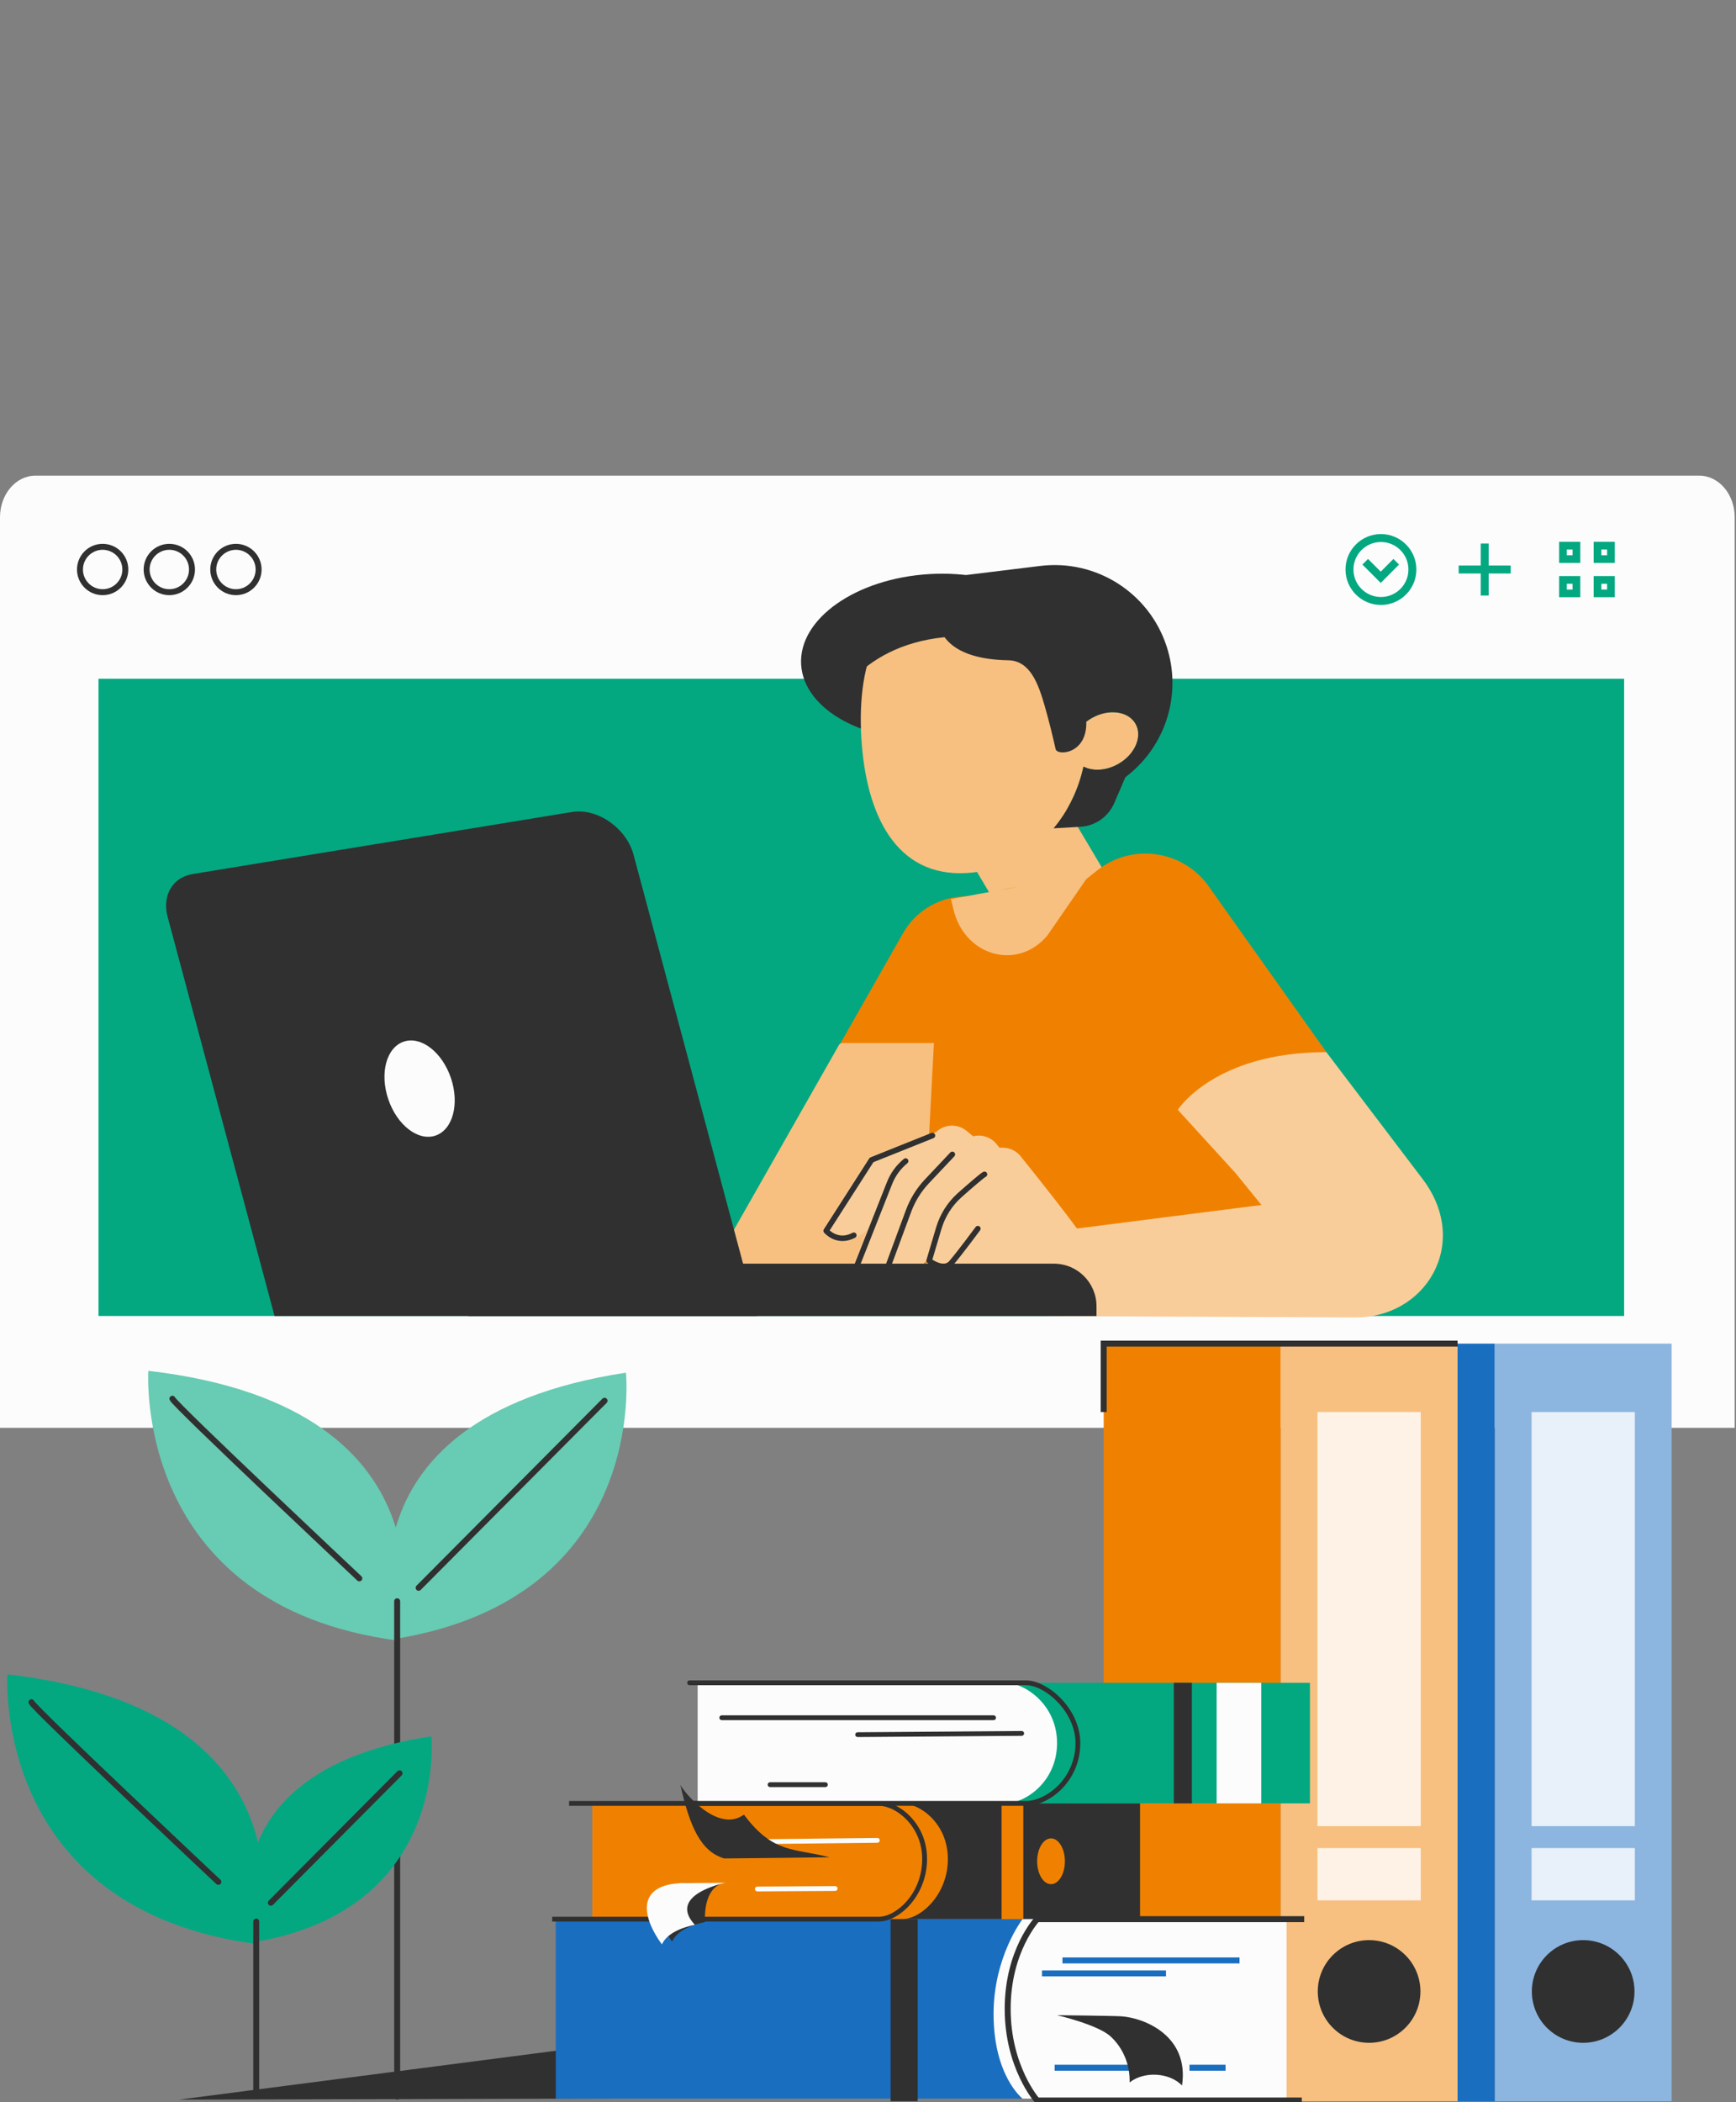
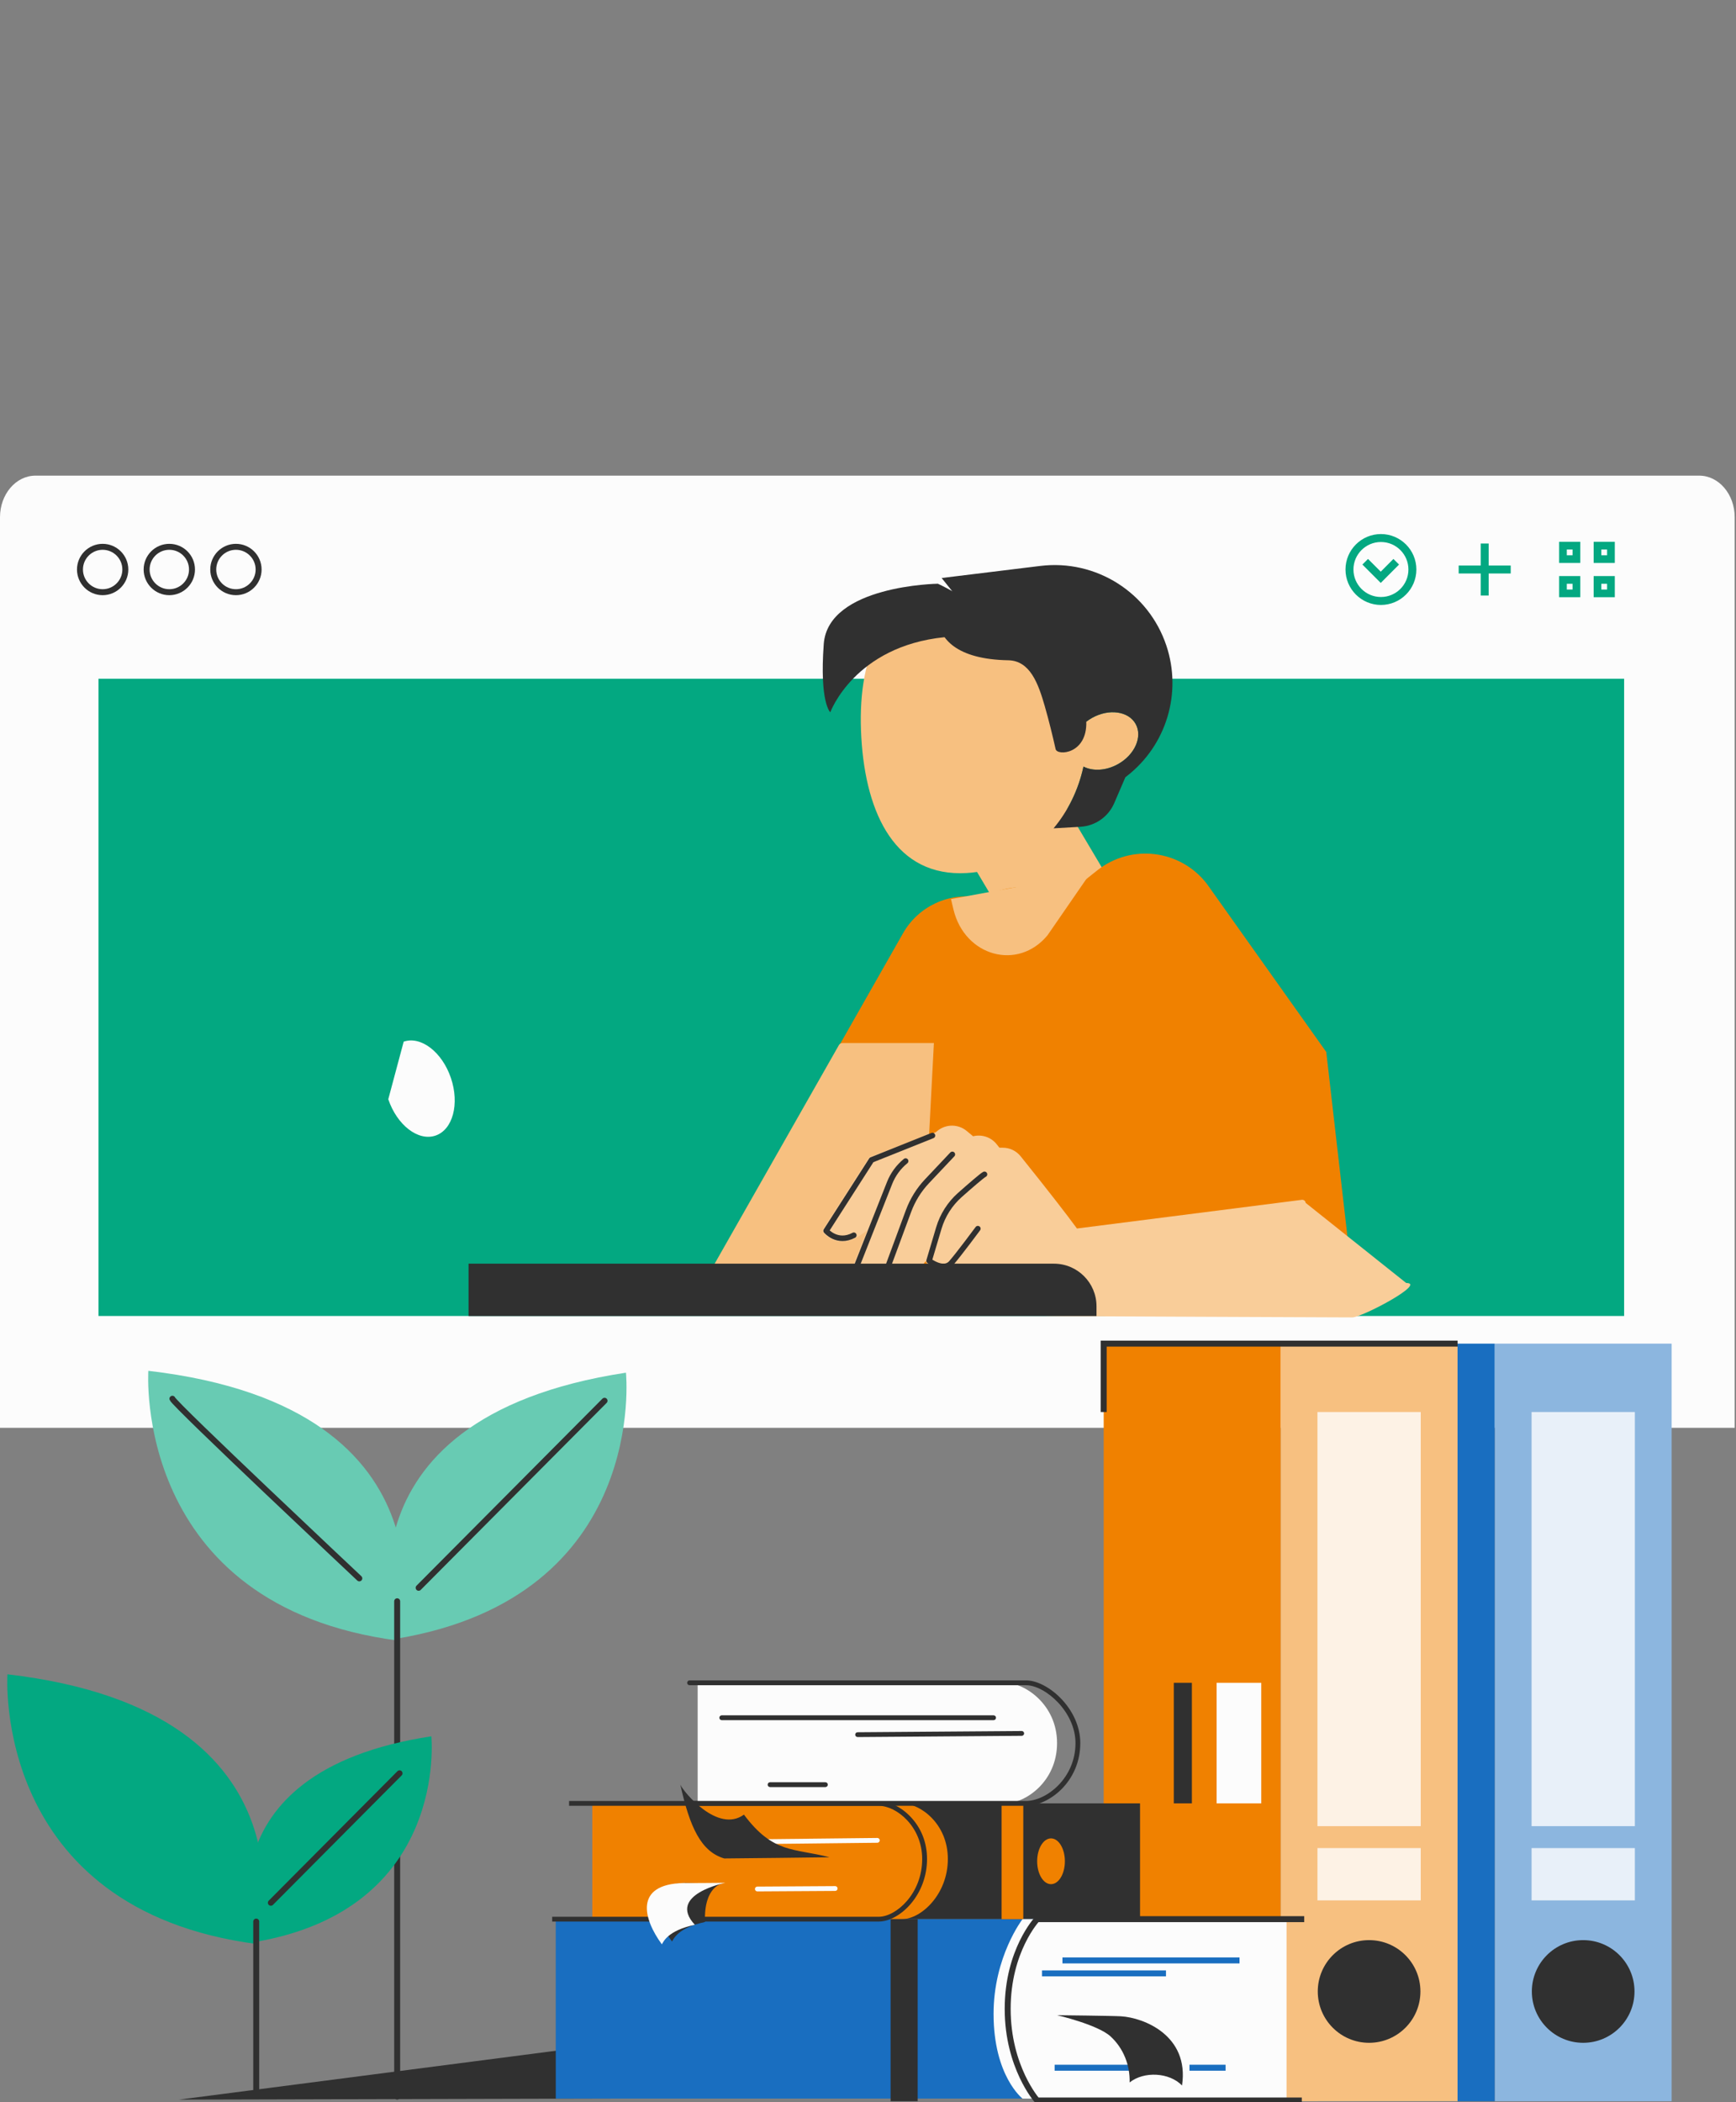
<svg xmlns="http://www.w3.org/2000/svg" viewBox="0 0 437 529">
  <rect x="0" y="0" width="437" height="529" fill="#808080" stroke="none" />
  <defs>
    <style>
      .cls-1, .cls-2, .cls-3, .cls-4, .cls-5, .cls-6, .cls-7, .cls-8 {
        fill: none;
      }

      .cls-2 {
        stroke: #196ec0;
      }

      .cls-2, .cls-3 {
        stroke-miterlimit: 10;
      }

      .cls-2, .cls-3, .cls-6, .cls-8 {
        stroke-width: 1.5px;
      }

      .cls-3, .cls-4, .cls-6, .cls-8 {
        stroke: #303030;
      }

      .cls-4 {
        stroke-width: 1.4px;
      }

      .cls-4, .cls-8 {
        stroke-linecap: round;
        stroke-linejoin: round;
      }

      .cls-9 {
        fill: #f9cd99;
      }

      .cls-10 {
        fill: #f7c080;
      }

      .cls-11 {
        fill: #03a881;
      }

      .cls-12 {
        fill: #68cbb3;
      }

      .cls-13 {
        fill: #fcfcfc;
      }

      .cls-14 {
        fill: #e8f0f9;
      }

      .cls-15 {
        fill: #f08100;
      }

      .cls-16 {
        fill: #fdf2e5;
      }

      .cls-17 {
        fill: #8cb6df;
      }

      .cls-18 {
        fill: #303030;
      }

      .cls-19 {
        fill: #196ec0;
      }

      .cls-5 {
        stroke: #03a881;
        stroke-width: 2px;
      }

      .cls-7 {
        clip-path: url(#clippath);
      }
    </style>
    <clipPath id="clippath">
      <rect class="cls-1" x="136.65" y="58.95" width="160.35" height="384.05" transform="translate(-34.16 467.8) rotate(-90)" />
    </clipPath>
  </defs>
  <g id="Ebene_3" data-name="Ebene 3">
    <g>
      <path class="cls-13" d="m436.67,359.29v-229.14c0-5.78-4-10.46-8.93-10.46H8.93C4,119.69,0,124.37,0,130.15v229.14h436.67Z" />
      <g>
        <path class="cls-6" d="m31.55,143.31c0,3.15-2.56,5.71-5.71,5.71s-5.71-2.56-5.71-5.71,2.56-5.71,5.71-5.71,5.71,2.56,5.71,5.71Z" />
        <path class="cls-6" d="m48.33,143.31c0,3.15-2.56,5.71-5.71,5.71s-5.71-2.56-5.71-5.71,2.55-5.71,5.71-5.71,5.71,2.56,5.71,5.71Z" />
        <path class="cls-6" d="m65.1,143.31c0,3.15-2.56,5.71-5.71,5.71s-5.71-2.56-5.71-5.71,2.56-5.71,5.71-5.71,5.71,2.56,5.71,5.71Z" />
      </g>
      <g>
        <path class="cls-5" d="m355.54,143.31c0,4.37-3.55,7.92-7.92,7.92s-7.92-3.55-7.92-7.92,3.55-7.92,7.92-7.92,7.92,3.55,7.92,7.92Z" />
        <polyline class="cls-5" points="351.47 141.36 347.57 145.27 343.66 141.36" />
      </g>
      <g>
        <line class="cls-5" x1="373.74" y1="136.77" x2="373.74" y2="149.86" />
        <line class="cls-5" x1="380.29" y1="143.31" x2="367.19" y2="143.31" />
      </g>
      <g>
        <path class="cls-11" d="m395.86,138.28v1.45h-1.45v-1.45h1.45m1.94-1.94h-5.32v5.32h5.32v-5.32h0Z" />
        <path class="cls-11" d="m395.86,146.9v1.45h-1.45v-1.45h1.45m1.94-1.94h-5.32v5.32h5.32v-5.32h0Z" />
        <path class="cls-11" d="m404.55,138.28v1.45h-1.45v-1.45h1.45m1.94-1.94h-5.32v5.32h5.32v-5.32h0Z" />
        <path class="cls-11" d="m404.55,146.9v1.45h-1.45v-1.45h1.45m1.94-1.94h-5.32v5.32h5.32v-5.32h0Z" />
      </g>
    </g>
    <g class="cls-7">
      <rect class="cls-11" x="136.65" y="58.95" width="160.35" height="384.05" transform="translate(-34.16 467.8) rotate(-90)" />
    </g>
    <g>
      <rect class="cls-10" x="242.6" y="179.51" width="27.59" height="60.95" rx="9.53" ry="9.53" transform="translate(-71.29 160.46) rotate(-30.72)" />
      <g>
-         <ellipse class="cls-18" cx="235.24" cy="165.26" rx="33.63" ry="20.85" transform="translate(-9.15 13.87) rotate(-3.31)" />
        <path class="cls-10" d="m285.87,182.17c-1.79-3.22-6.7-3.9-10.95-1.53-.53.29-1.02.62-1.47.97-1.58-18.96-16.69-33.36-34.19-32.35-17.8,1.03-23.57,16.88-22.44,36.33,1.13,19.45,8.72,35.13,26.52,34.1,14.55-.84,26.23-12.09,29.4-26.79,2.33,1.21,5.67,1.07,8.68-.61,4.25-2.37,6.24-6.9,4.45-10.12Z" />
        <path class="cls-18" d="m293.61,162.47h0c-4.46-13.38-17.73-21.77-31.73-20.06l-24.84,3.04,3.04,3.79c-2.67-4.2-12.52,16.44,13.72,16.91,5.51.1,7.57,5.89,9.19,11.52,1.08,3.76,1.98,7.47,2.74,10.84.39,1.73,7.96,1.31,7.72-6.9.45-.35.95-.68,1.47-.97,4.25-2.37,9.15-1.69,10.95,1.53,1.79,3.22-.2,7.75-4.45,10.12-3.02,1.68-6.35,1.82-8.68.61-1.27,5.88-3.9,11.21-7.53,15.54l6.79-.39c3.72-.22,7-2.52,8.48-5.94l2.81-6.53.4-.31c9.92-7.72,13.9-20.86,9.93-32.78Z" />
      </g>
      <path class="cls-15" d="m272.64,230.54l-26.14-4.69c-7.65-1.37-15.34,2.23-19.18,8.99l-51.45,90.48h82.42l14.35-94.77Z" />
      <path class="cls-10" d="m176.88,326.32h82.42c.49,0,.92-.36.99-.85l9.36-61.85c.04-.29-.04-.58-.23-.8-.19-.22-.47-.35-.76-.35h-56.61c-.36,0-.69.19-.87.51l-35.17,61.85c-.18.31-.17.69,0,1s.51.5.86.5Z" />
      <path class="cls-15" d="m333.88,264.75l-30.01-42.25c-6.62-8.7-19.09-10.27-27.66-3.48l-12.66,10.04-5.52-5.86h-.25c-10.48,0-19.5,7.4-21.56,17.67l-4.71,89.89h109.93l-7.58-66.01Z" />
-       <path class="cls-9" d="m311,295.17l-14.51-15.9s9.21-14.51,37.39-14.51l24.24,31.94c12.26,16.16.78,35.32-17.6,34.81" />
      <path class="cls-10" d="m274.42,219.81l-35.03,6.43.62,2.61c2.83,11.83,16.26,15.51,23.69,6.49l10.71-15.53Z" />
    </g>
    <g>
      <path class="cls-9" d="m328.66,302.67c-.02-.23-.13-.43-.31-.57-.18-.14-.41-.21-.63-.18l-56.62,7.22c-2.5-3.41-6.79-8.98-14.18-18.18-1.1-1.36-2.73-2.15-4.48-2.15h-.86l-.68-.86c-1.4-1.78-3.72-2.57-5.95-2.02l-1.62-1.35c-2.08-1.73-5.12-1.77-7.26-.09l-.56.46s-.05,0-.07.01l-16.36,6.13c-.17.06-.31.18-.41.33l-11.43,17.84c-.2.31-.17.71.06.99.77.93,2.51,2.18,4.76,2.18.99,0,2.09-.24,3.24-.86,1.2-.64,2.18-1.32,3-1.97l-3.34,8.45c-.17.42.03.89.44,1.07.44.2,3.39,1.48,5.97,1.48.94,0,1.83-.18,2.53-.65.95.63,2.23,1.18,3.6,1.18,1.1,0,2.24-.36,3.31-1.32.82-.75,1.58-1.63,2.26-2.51.02.23.1.46.29.61.74.57,1.83,1.19,2.98,1.46.02.03.02.06.04.08.3.37,7.53,9.08,13.77,10.33,6.97,1.39,17.02,1.41,17.45,1.41,0,0,72.67.34,72.9.32,2.85-.26,18.64-8.66,13.48-8.66l-25.33-20.18Z" />
      <g>
        <path class="cls-4" d="m227.97,292.17c-1.79,1.46-3.18,3.35-4.03,5.5l-8.18,20.7" />
        <path class="cls-4" d="m239.73,290.49l-6.39,6.77c-2.03,2.15-3.61,4.7-4.64,7.48l-5.14,13.91" />
        <path class="cls-4" d="m247.82,295.51c-.62.31-3.63,2.93-6.2,5.2-2.5,2.22-4.33,5.1-5.29,8.31l-2.45,8.24s3.62,2.79,5.58.56c1.95-2.23,6.69-8.64,6.69-8.64" />
        <path class="cls-4" d="m234.72,285.75l-15.33,6.13-11.43,17.84s2.79,3.35,6.97,1.12" />
      </g>
    </g>
    <g>
      <g>
-         <path class="cls-18" d="m69.1,331.15h121.48l-31.1-116.08c-1.79-6.68-9.12-11.78-15.44-10.75l-95.53,15.62c-5.07.83-7.75,5.39-6.32,10.75l26.92,100.46Z" />
        <path class="cls-18" d="m117.95,317.98h158.07v13.17h-147.35c-5.92,0-10.72-4.8-10.72-10.72v-2.45h0Z" transform="translate(393.97 649.14) rotate(180)" />
      </g>
-       <path class="cls-13" d="m97.74,276.61c2.21,6.53,7.53,10.63,11.89,9.15,4.35-1.47,6.09-7.96,3.88-14.49-2.21-6.53-7.53-10.63-11.89-9.15s-6.09,7.96-3.88,14.49Z" />
+       <path class="cls-13" d="m97.74,276.61c2.21,6.53,7.53,10.63,11.89,9.15,4.35-1.47,6.09-7.96,3.88-14.49-2.21-6.53-7.53-10.63-11.89-9.15Z" />
    </g>
    <path class="cls-18" d="m209.01,179.23s6.06-16.6,28.77-18.89c22.71-2.28-1.69-13.45-1.69-13.45,0,0-27.65.38-28.73,15.18-1.08,14.8,1.64,17.15,1.64,17.15Z" />
    <g>
      <rect class="cls-17" x="376.26" y="338.11" width="44.54" height="190.64" />
      <rect class="cls-19" x="331.72" y="338.11" width="44.54" height="190.64" />
      <rect class="cls-14" x="385.54" y="355.32" width="26" height="104.21" />
      <rect class="cls-14" x="385.54" y="465.05" width="26" height="13.16" />
      <circle class="cls-18" cx="398.53" cy="501.13" r="12.92" />
      <rect class="cls-10" x="322.37" y="338.11" width="44.54" height="190.64" />
      <rect class="cls-15" x="277.83" y="338.11" width="44.54" height="190.64" />
      <rect class="cls-16" x="331.64" y="355.32" width="26" height="104.21" />
      <rect class="cls-16" x="331.64" y="465.05" width="26" height="13.16" />
      <circle class="cls-18" cx="344.64" cy="501.13" r="12.92" />
    </g>
    <g>
      <polygon class="cls-18" points="45.04 528.35 169.53 528.03 142.23 515.75 45.04 528.35" />
      <g>
        <rect class="cls-18" x="161.54" y="453.8" width="125.44" height="29.13" />
        <rect class="cls-19" x="139.9" y="482.93" width="176.37" height="45.15" />
        <path class="cls-13" d="m323.86,528.08v-45.15h-66.46s-7.29,9.43-7.29,23.84c0,15.69,7.29,21.32,7.29,21.32h66.46Z" />
        <path class="cls-15" d="m227.07,482.93c4.76,0,11.53-6.18,11.53-15.13s-7-13.99-11.53-13.99h-77.97v29.13h77.97Z" />
        <path class="cls-18" d="m139,483.54h82.22c2.6,0,5.67-1.69,8.01-4.42,2.66-3.1,4.13-7.12,4.13-11.32s-1.5-7.89-4.24-10.72c-2.31-2.39-5.34-3.88-7.9-3.88h-77.97v1.21h77.97c4.45,0,10.92,5.22,10.92,13.39,0,8.73-6.57,14.53-10.92,14.53h-82.22v1.21Z" />
-         <rect class="cls-11" x="181.69" y="423.46" width="148.06" height="30.34" />
        <path class="cls-13" d="m253.04,453.8c5.08,0,13.05-5.47,13.05-15.17s-8.12-15.17-13.05-15.17h-77.42v30.34h77.42Z" />
        <rect class="cls-18" x="224.19" y="482.93" width="6.81" height="45.82" />
        <rect class="cls-15" x="252.13" y="453.8" width="5.46" height="29.13" />
        <rect class="cls-13" x="306.26" y="423.46" width="11.23" height="30.34" />
        <rect class="cls-18" x="295.48" y="423.46" width="4.55" height="30.34" />
        <path class="cls-18" d="m173.59,454.41h84.7c5.7,0,13.65-6,13.65-15.78,0-8.71-8.26-15.78-13.65-15.78h-84.7c-.34,0-.61.27-.61.61s.27.61.61.61h84.7c4.8,0,12.44,6.66,12.44,14.56,0,8.89-7.37,14.56-12.44,14.56h-84.7c-.34,0-.61.27-.61.61s.27.61.61.61Z" />
        <path class="cls-15" d="m268.06,468.37c0-3.18-1.56-5.76-3.49-5.76s-3.49,2.58-3.49,5.76,1.56,5.76,3.49,5.76,3.49-2.58,3.49-5.76h0Z" />
        <path class="cls-18" d="m181.69,432.86h68.42c.34,0,.61-.27.61-.61s-.27-.61-.61-.61h-68.42c-.34,0-.61.27-.61.61s.27.61.61.61Z" />
        <path class="cls-18" d="m215.89,437.11h0l41.31-.31c.34,0,.6-.28.6-.61,0-.34-.28-.61-.61-.6l-41.31.31c-.34,0-.6.28-.6.61,0,.33.27.6.61.6Z" />
        <path class="cls-18" d="m193.85,449.7h13.92c.34,0,.61-.27.61-.61s-.27-.61-.61-.61h-13.92c-.34,0-.61.27-.61.61s.27.61.61.61Z" />
        <path class="cls-13" d="m180.07,464.16h0l40.78-.45c.34,0,.6-.28.6-.61,0-.33-.26-.6-.61-.6l-40.78.45c-.34,0-.6.28-.6.61,0,.33.27.6.61.6Z" />
        <path class="cls-13" d="m190.65,475.95h0l19.59-.12c.34,0,.61-.28.6-.61,0-.34-.27-.61-.61-.6l-19.59.12c-.34,0-.61.28-.6.61,0,.33.27.6.61.6Z" />
        <path class="cls-18" d="m181.95,473.93s-4.82.59-4.48,9.72c-6.9,1.46-7.94,4.36-8.3,4.92-4.7-6.39-7.76-15.1,4.39-14.72.51.05,8.38.08,8.38.08h0Z" />
        <path class="cls-13" d="m182.61,473.78s-14.82,2.94-7.7,10.57c-6.9,1.46-7.94,4.36-8.3,4.92-4.7-6.39-7.04-15.12,5.41-15.43.51.05,10.59-.05,10.59-.05h0Z" />
        <path class="cls-18" d="m208.82,467.36c-9.06-2.35-14.16-.84-21.55-10.73-6.57,4.76-15.17-5.66-16.01-7.54,2.38,10.71,5.2,16.83,11.04,18.57.83,0,25.51-.26,26.52-.3h0Z" />
        <path class="cls-3" d="m328.31,482.93h-67.23s-7.42,7.89-7.42,22.58,7.42,23.06,7.42,23.06h66.62" />
        <line class="cls-2" x1="312.02" y1="493.32" x2="267.45" y2="493.32" />
        <line class="cls-2" x1="293.51" y1="496.58" x2="262.3" y2="496.58" />
        <line class="cls-2" x1="308.51" y1="520.32" x2="299.42" y2="520.32" />
        <line class="cls-2" x1="285.3" y1="520.32" x2="265.48" y2="520.32" />
        <path class="cls-18" d="m266.09,507.1s10.23,2.37,13.47,5.34c3.24,2.98,4.91,7.22,4.8,11.58,3.65-2.89,10.01-2.52,13.19.77,1.88-12.63-9.69-17.07-15.34-17.41-2.08-.13-16.12-.28-16.12-.28h0Z" />
      </g>
    </g>
    <polyline class="cls-3" points="366.91 338.11 277.83 338.11 277.83 355.32" />
  </g>
  <g id="Ebene_1" data-name="Ebene 1">
    <g>
      <g>
        <path class="cls-12" d="m100.21,412.84s17.65-58.52-62.87-67.89c0,0-4.02,59.15,62.87,67.89Z" />
        <path class="cls-12" d="m99.81,412.36s-18.82-55.29,57.76-66.94c0,0,5.82,56.35-57.76,66.94Z" />
        <line class="cls-8" x1="99.98" y1="402.94" x2="99.98" y2="527.59" />
      </g>
      <line class="cls-8" x1="152.18" y1="352.49" x2="105.38" y2="399.55" />
      <path class="cls-8" d="m43.4,351.98c.37,1.35,47.05,45.2,47.05,45.2" />
    </g>
    <g>
      <g>
        <path class="cls-11" d="m64.74,489.21s17.65-58.52-62.87-67.89c0,0-4.02,59.15,62.87,67.89Z" />
        <path class="cls-11" d="m63.87,488.73s-14.56-42.8,44.71-51.81c0,0,4.5,43.62-44.71,51.81Z" />
        <line class="cls-8" x1="64.5" y1="483.54" x2="64.5" y2="527.29" />
      </g>
      <line class="cls-8" x1="100.58" y1="446.23" x2="68.18" y2="478.81" />
-       <path class="cls-8" d="m7.92,428.35c.37,1.35,47.05,45.2,47.05,45.2" />
    </g>
  </g>
</svg>